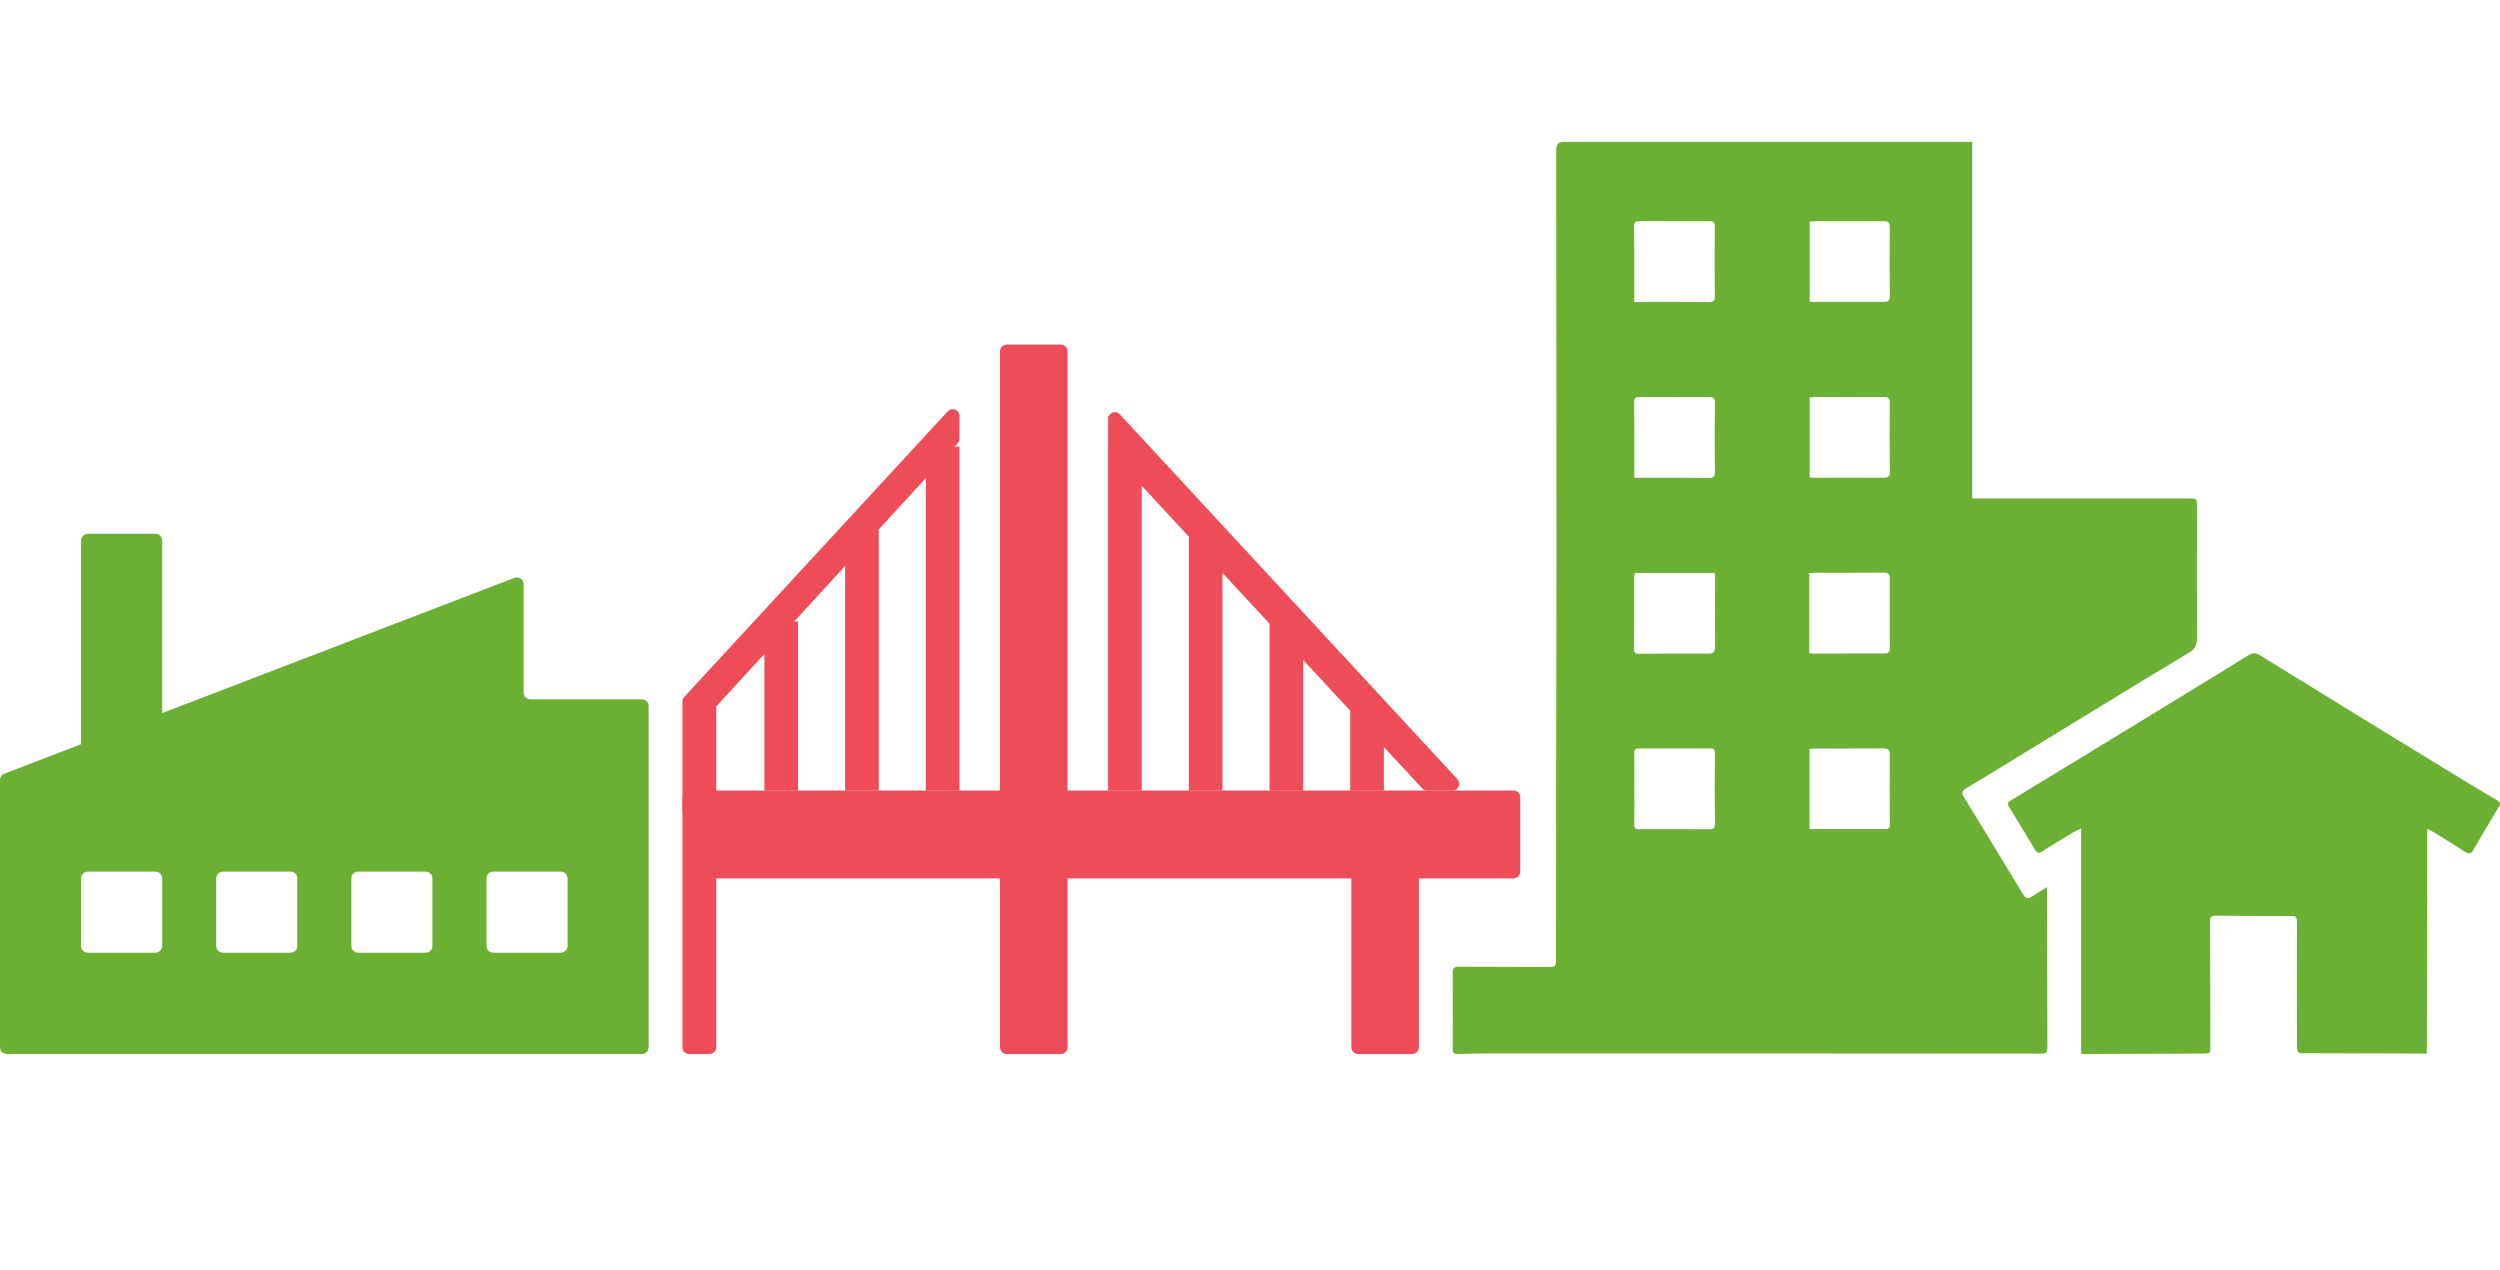
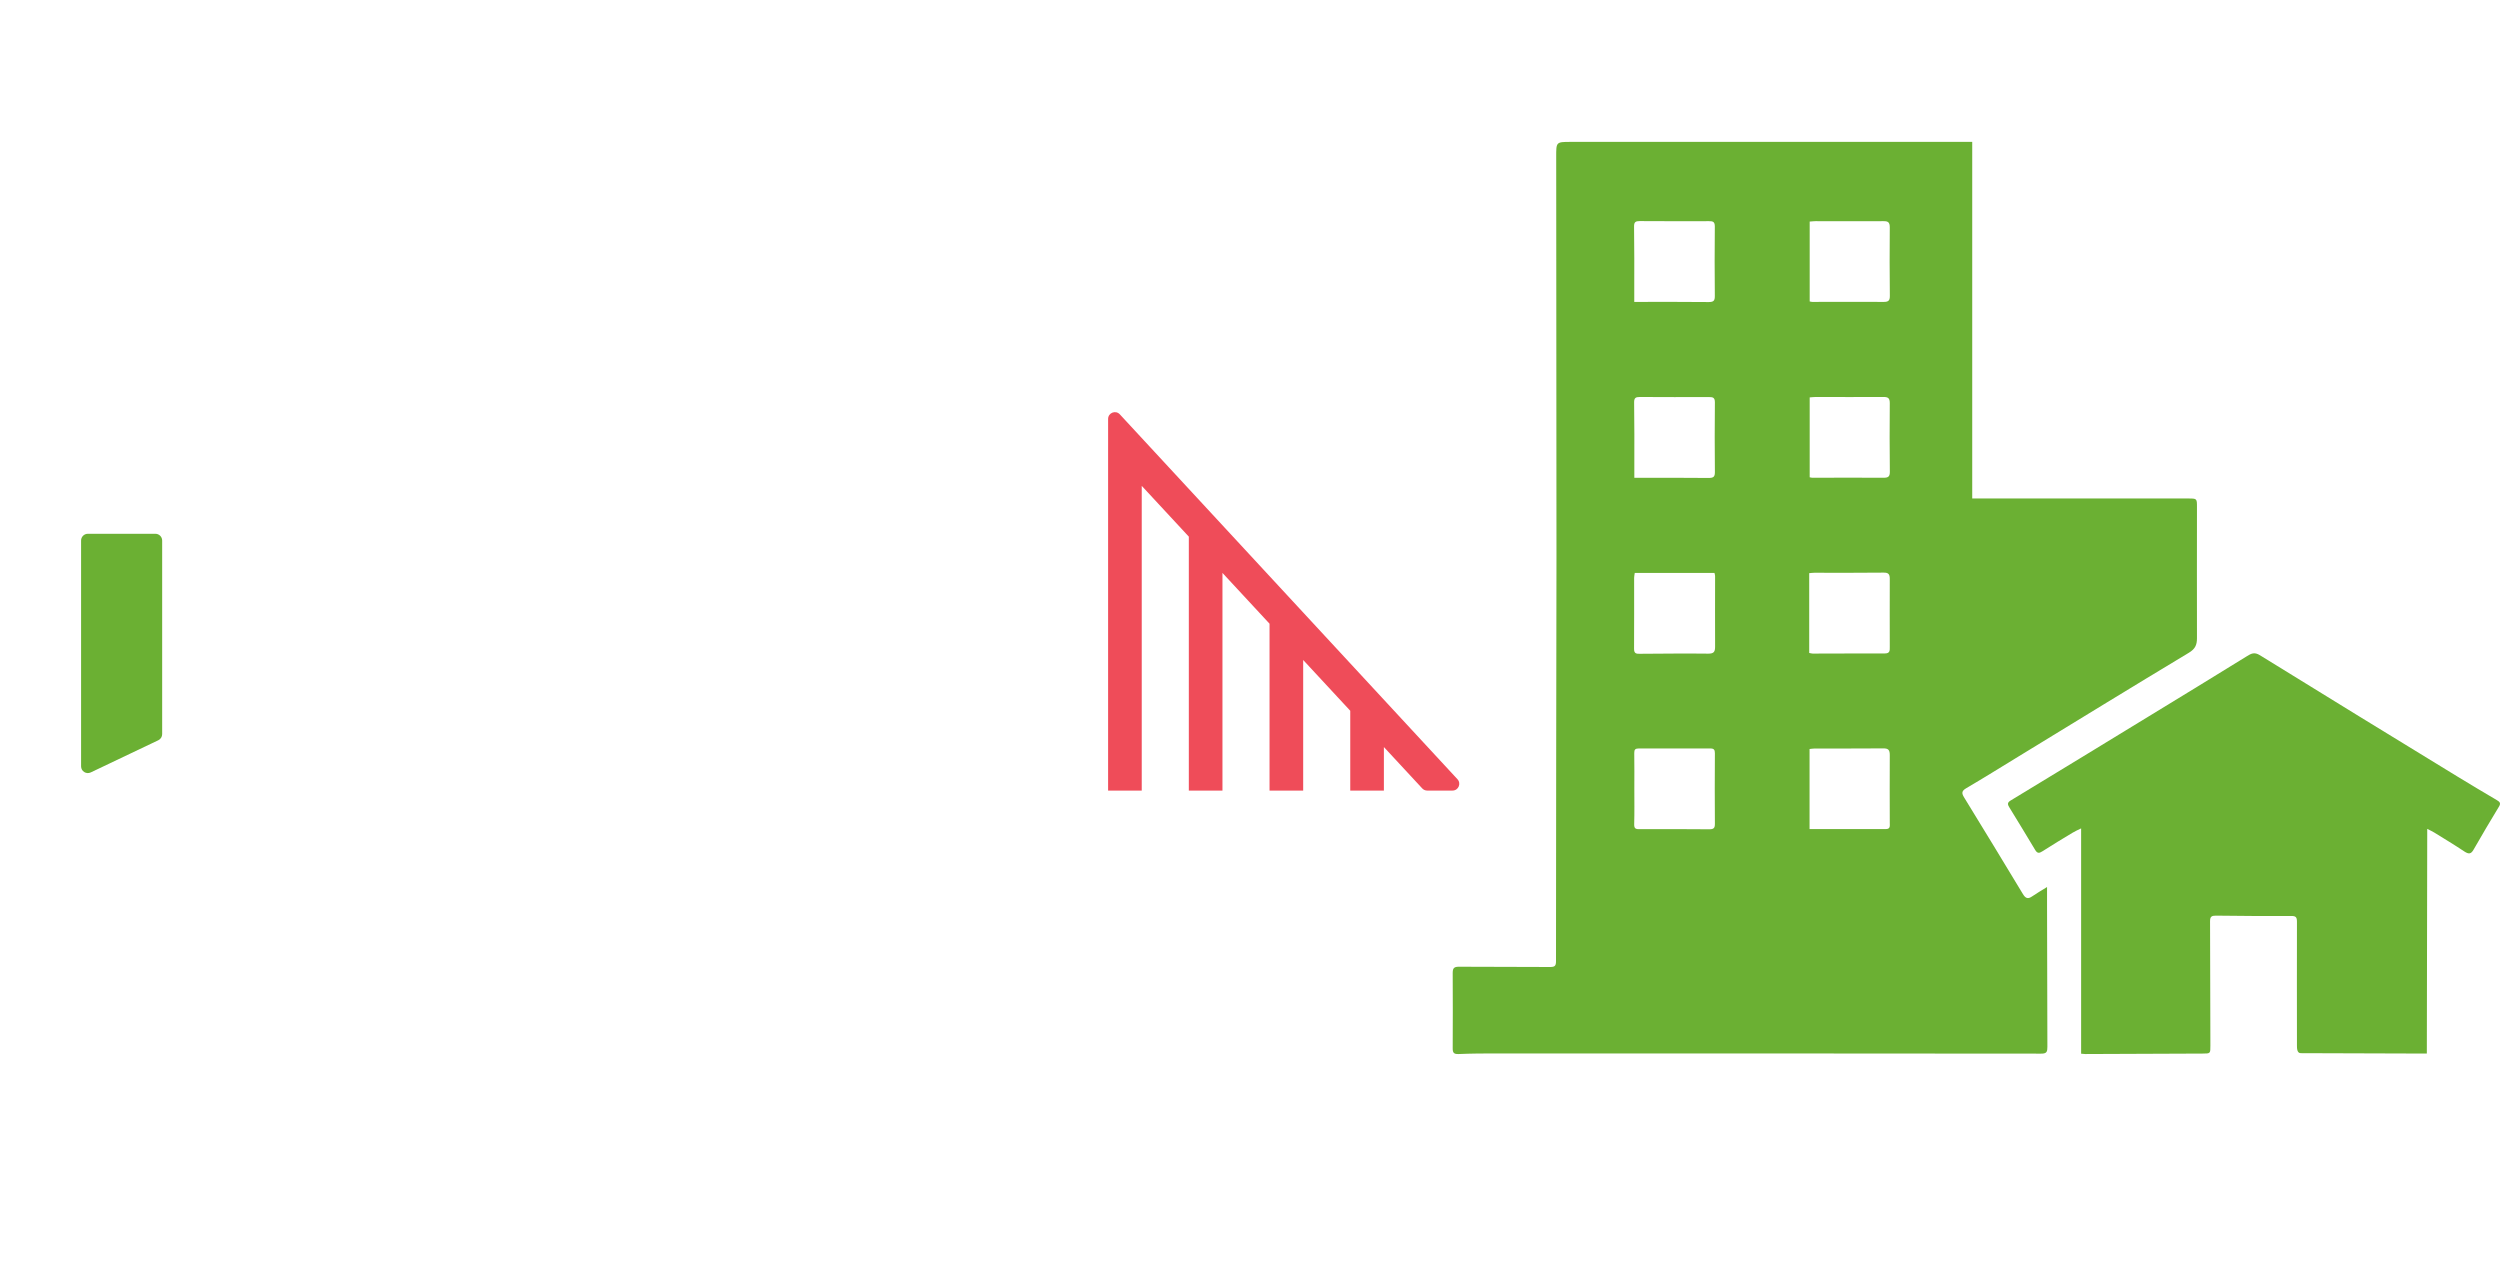
<svg xmlns="http://www.w3.org/2000/svg" width="370" height="188" viewBox="0 0 370 188" fill="none">
  <path d="M302.963 131.304C302.963 132.324 302.963 133.145 302.963 133.965C302.973 140.956 302.983 147.946 303.013 154.937C303.013 155.647 302.923 155.948 302.084 155.938C275.203 155.908 248.322 155.908 221.441 155.908C219.584 155.908 217.726 155.918 215.869 155.998C215.15 156.028 214.99 155.788 215 155.117C215.02 151.427 215.02 147.726 215 144.036C215 143.346 215.14 143.076 215.899 143.076C220.413 143.116 224.916 143.076 229.429 143.116C230.138 143.116 230.288 142.926 230.288 142.246C230.288 122.283 230.338 102.321 230.358 82.358C230.358 71.397 230.338 34.172 230.318 23.21C230.318 21.01 230.288 21 232.485 21C251.348 21 270.22 21 289.083 21C289.992 21 290.9 21 291.889 21V73.777C292.318 73.777 292.668 73.777 293.017 73.777C303.292 73.777 313.557 73.777 323.833 73.777C325.151 73.777 325.151 73.777 325.151 75.047C325.151 81.518 325.131 87.989 325.151 94.46C325.151 95.47 324.871 96.06 323.932 96.62C315.505 101.69 307.117 106.841 298.719 111.972C296.143 113.542 293.586 115.142 290.99 116.662C290.301 117.072 290.311 117.403 290.691 118.023C293.606 122.773 296.512 127.544 299.388 132.314C299.777 132.955 300.127 133.105 300.756 132.664C301.425 132.204 302.134 131.794 302.973 131.274L302.963 131.304ZM241.941 84.808C241.901 85.108 241.851 85.318 241.851 85.528C241.851 89.039 241.861 92.539 241.841 96.05C241.841 96.74 242.191 96.77 242.7 96.76C246.075 96.74 249.46 96.7 252.836 96.74C253.694 96.74 253.834 96.43 253.834 95.67C253.814 92.199 253.834 88.719 253.834 85.238C253.834 85.098 253.774 84.958 253.744 84.798H241.941V84.808ZM241.891 116.772C241.891 116.772 241.891 116.772 241.881 116.772C241.881 118.513 241.911 120.253 241.861 121.983C241.851 122.563 242.021 122.723 242.57 122.713C246.045 122.703 249.51 122.703 252.985 122.733C253.634 122.733 253.814 122.543 253.804 121.903C253.774 118.423 253.784 114.952 253.804 111.472C253.804 110.962 253.654 110.772 253.135 110.772C249.6 110.782 246.065 110.782 242.54 110.772C242.021 110.772 241.861 110.932 241.871 111.462C241.901 113.232 241.881 115.002 241.881 116.772H241.891ZM241.891 70.716C245.666 70.716 249.291 70.697 252.905 70.737C253.664 70.737 253.814 70.507 253.804 69.796C253.774 66.376 253.764 62.965 253.804 59.545C253.804 58.815 253.485 58.765 252.925 58.765C249.51 58.775 246.105 58.775 242.69 58.755C242.091 58.755 241.841 58.875 241.851 59.565C241.901 62.705 241.881 65.846 241.881 68.996C241.881 69.536 241.881 70.076 241.881 70.716H241.891ZM267.774 96.64C267.994 96.68 268.143 96.73 268.283 96.73C271.848 96.73 275.413 96.7 278.968 96.71C279.727 96.71 279.687 96.26 279.687 95.75C279.687 92.399 279.667 89.039 279.687 85.688C279.687 84.998 279.517 84.738 278.768 84.748C275.353 84.788 271.948 84.768 268.533 84.768C268.273 84.768 268.014 84.808 267.764 84.828V96.63L267.774 96.64ZM267.814 122.703C271.628 122.703 275.373 122.703 279.107 122.703C279.796 122.703 279.687 122.213 279.687 121.803C279.687 118.453 279.657 115.092 279.687 111.742C279.687 110.972 279.457 110.752 278.708 110.762C275.333 110.792 271.948 110.772 268.573 110.782C268.343 110.782 268.103 110.822 267.814 110.852V122.703ZM267.824 70.636C267.984 70.666 268.103 70.707 268.213 70.707C271.748 70.707 275.273 70.676 278.808 70.707C279.497 70.707 279.697 70.496 279.697 69.826C279.667 66.446 279.647 63.056 279.687 59.665C279.687 58.905 279.417 58.745 278.738 58.755C275.393 58.775 272.038 58.755 268.693 58.755C268.423 58.755 268.163 58.795 267.834 58.815V70.626L267.824 70.636ZM241.881 44.683C245.656 44.683 249.281 44.663 252.895 44.703C253.654 44.703 253.804 44.473 253.794 43.763C253.764 40.343 253.754 36.932 253.794 33.512C253.794 32.782 253.475 32.732 252.915 32.732C249.5 32.742 246.095 32.742 242.68 32.721C242.081 32.721 241.832 32.842 241.841 33.532C241.891 36.672 241.871 39.812 241.871 42.963C241.871 43.503 241.871 44.043 241.871 44.683H241.881ZM267.824 44.613C267.984 44.643 268.103 44.683 268.213 44.683C271.748 44.683 275.273 44.653 278.808 44.683C279.497 44.683 279.697 44.473 279.697 43.803C279.667 40.423 279.647 37.032 279.687 33.642C279.687 32.882 279.417 32.722 278.738 32.732C275.393 32.752 272.038 32.732 268.693 32.732C268.423 32.732 268.163 32.772 267.834 32.792V44.603L267.824 44.613Z" fill="#6BB033" />
  <path d="M359.231 122.633L359.171 155.928L340.5 155.868C339.949 155.868 339.949 155.117 339.949 154.757C339.949 148.657 339.929 142.546 339.949 136.445C339.949 135.775 339.819 135.555 339.1 135.565C335.386 135.585 331.661 135.565 327.947 135.515C327.327 135.515 327.088 135.655 327.088 136.325C327.118 142.456 327.118 148.597 327.138 154.727C327.138 155.918 327.158 155.928 325.989 155.928C320.198 155.958 314.406 155.978 308.615 155.998C308.435 155.998 308.265 155.968 308.006 155.948V122.603C307.476 122.863 307.077 123.033 306.707 123.263C305.22 124.163 303.732 125.054 302.274 125.994C301.785 126.314 301.515 126.314 301.195 125.774C299.947 123.673 298.669 121.603 297.401 119.523C297.171 119.143 296.991 118.823 297.561 118.483C304.381 114.352 311.191 110.192 318.001 106.031C322.834 103.081 327.677 100.13 332.49 97.15C333.179 96.72 333.638 96.46 334.477 96.98C344.213 103.011 353.989 108.981 363.755 114.962C365.672 116.142 367.619 117.283 369.556 118.433C369.956 118.673 370.155 118.873 369.856 119.363C368.578 121.473 367.319 123.593 366.091 125.744C365.702 126.434 365.352 126.424 364.733 126.024C363.265 125.044 361.748 124.133 360.25 123.203C359.97 123.033 359.671 122.903 359.211 122.663L359.231 122.633Z" fill="#6BB033" />
-   <path fill-rule="evenodd" clip-rule="evenodd" d="M148 52C148 51.448 148.448 51 149 51H157C157.552 51 158 51.448 158 52V117H224C224.552 117 225 117.448 225 118V129C225 129.552 224.552 130 224 130H210V155C210 155.552 209.552 156 209 156H201C200.448 156 200 155.552 200 155V130H158V155C158 155.552 157.552 156 157 156H149C148.448 156 148 155.552 148 155V130H106V155C106 155.552 105.552 156 105 156H102C101.448 156 101 155.552 101 155V129V125V118C101 117.448 101.448 117 102 117H148V52Z" fill="#EF4C59" />
-   <path fill-rule="evenodd" clip-rule="evenodd" d="M141.28 66.122L141.737 65.625C141.906 65.441 142 65.199 142 64.949V61.559C142 60.648 140.882 60.211 140.265 60.881L101.265 103.152C101.095 103.336 101 103.578 101 103.83L101 104V120H106V104.554L113.13 96.786V117.006H118.108V91.981H117.542L125.076 83.773V117.006H130.054V78.351L137.023 70.76V117.006H142V66.122H141.28Z" fill="#EF4C59" />
  <path fill-rule="evenodd" clip-rule="evenodd" d="M165.734 61.323L215.706 115.326C216.298 115.967 215.844 117.005 214.972 117.005H211.225C210.947 117.005 210.681 116.889 210.492 116.685L204.816 110.563V117.006H199.838V105.194L192.87 97.678V117.006H187.892V92.309L180.924 84.793V117.005H175.946V79.424L168.977 71.908V117.005H163.999V66.122H164V62.002C164 61.092 165.116 60.655 165.734 61.323Z" fill="#EF4C59" />
  <path d="M24 80V108.654C24 109.04 23.778 109.391 23.43 109.557L13.43 114.319C12.766 114.635 12 114.151 12 113.416V80C12 79.448 12.448 79 13 79H23C23.552 79 24 79.448 24 80Z" fill="#6BB033" />
-   <path fill-rule="evenodd" clip-rule="evenodd" d="M0 155V115.439C0 115.025 0.255 114.653 0.642 114.505L76.142 85.521C76.796 85.27 77.5 85.749 77.5 86.451V102.497C77.5 103.049 77.948 103.5 78.5 103.5H95C95.552 103.5 96 103.948 96 104.5V155C96 155.552 95.552 156 95 156H90H1C0.448 156 0 155.552 0 155ZM44 130C44 129.448 43.552 129 43 129H33C32.448 129 32 129.448 32 130V140C32 140.552 32.448 141 33 141H43C43.552 141 44 140.552 44 140V130ZM23 129C23.552 129 24 129.448 24 130V140C24 140.552 23.552 141 23 141H13C12.448 141 12 140.552 12 140V130C12 129.448 12.448 129 13 129H23ZM64 130C64 129.448 63.552 129 63 129H53C52.448 129 52 129.448 52 130V140C52 140.552 52.448 141 53 141H63C63.552 141 64 140.552 64 140V130ZM83 129C83.552 129 84 129.448 84 130V140C84 140.552 83.552 141 83 141H73C72.448 141 72 140.552 72 140V130C72 129.448 72.448 129 73 129H83Z" fill="#6BB033" />
</svg>